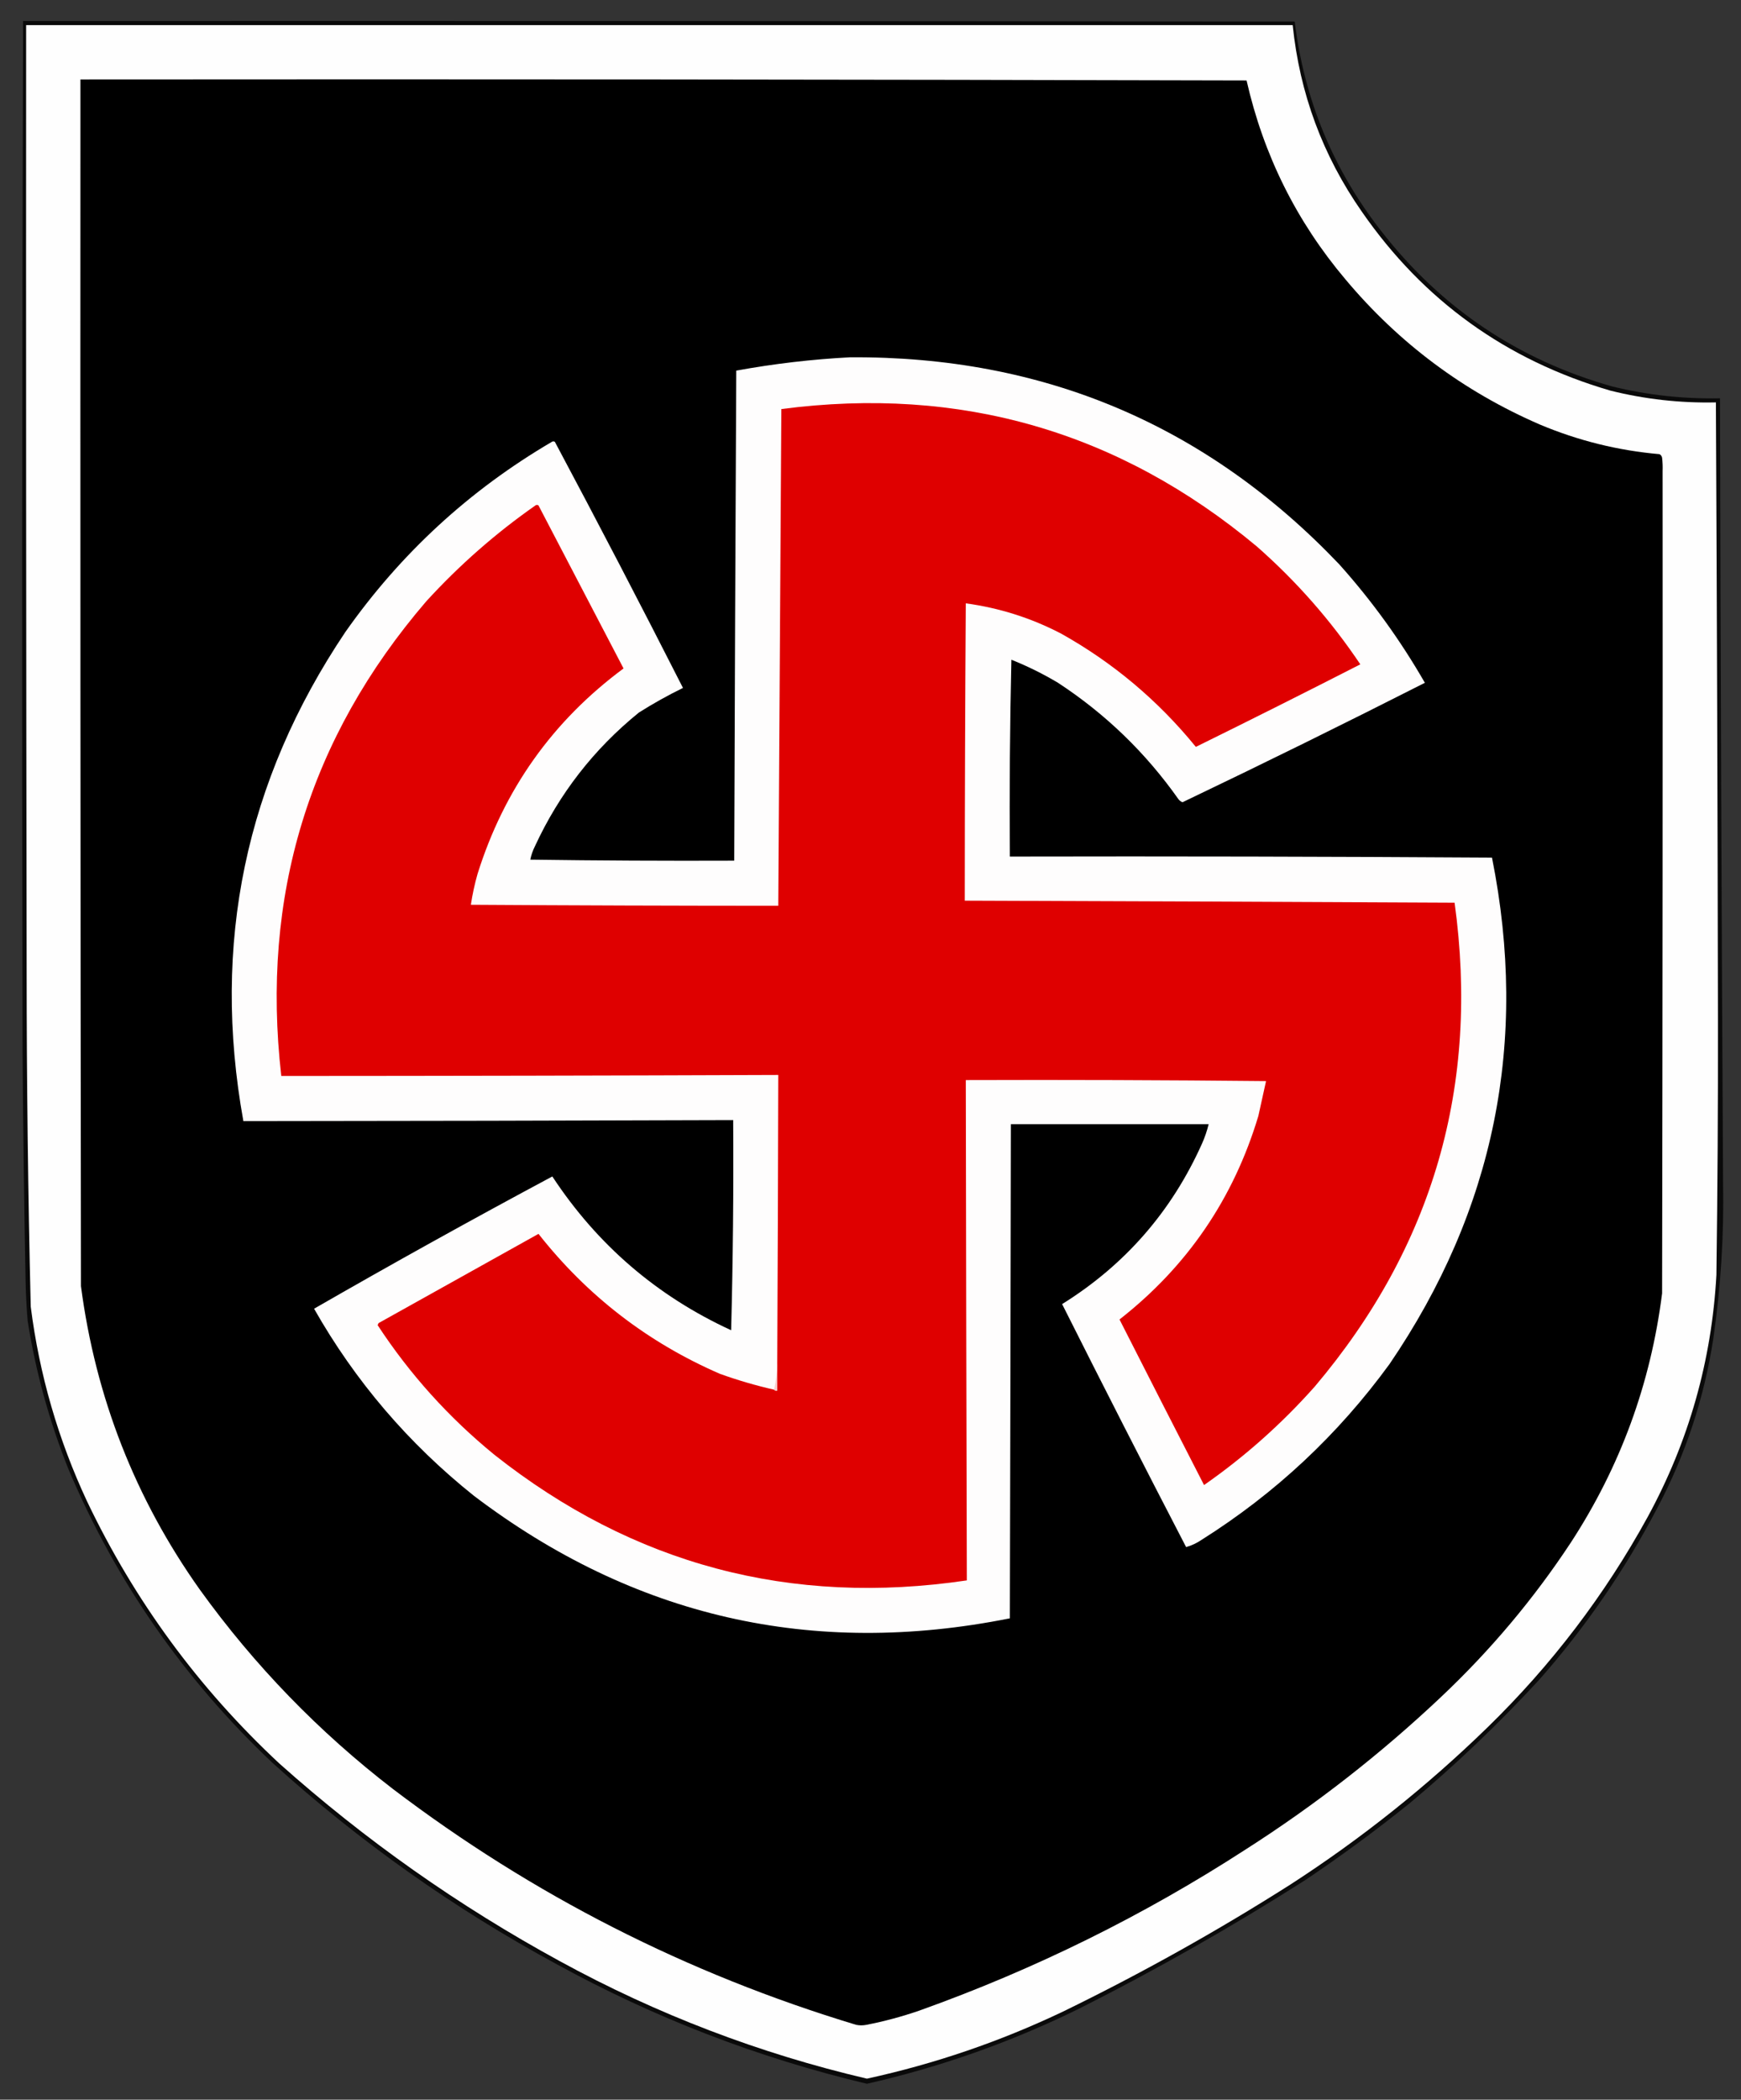
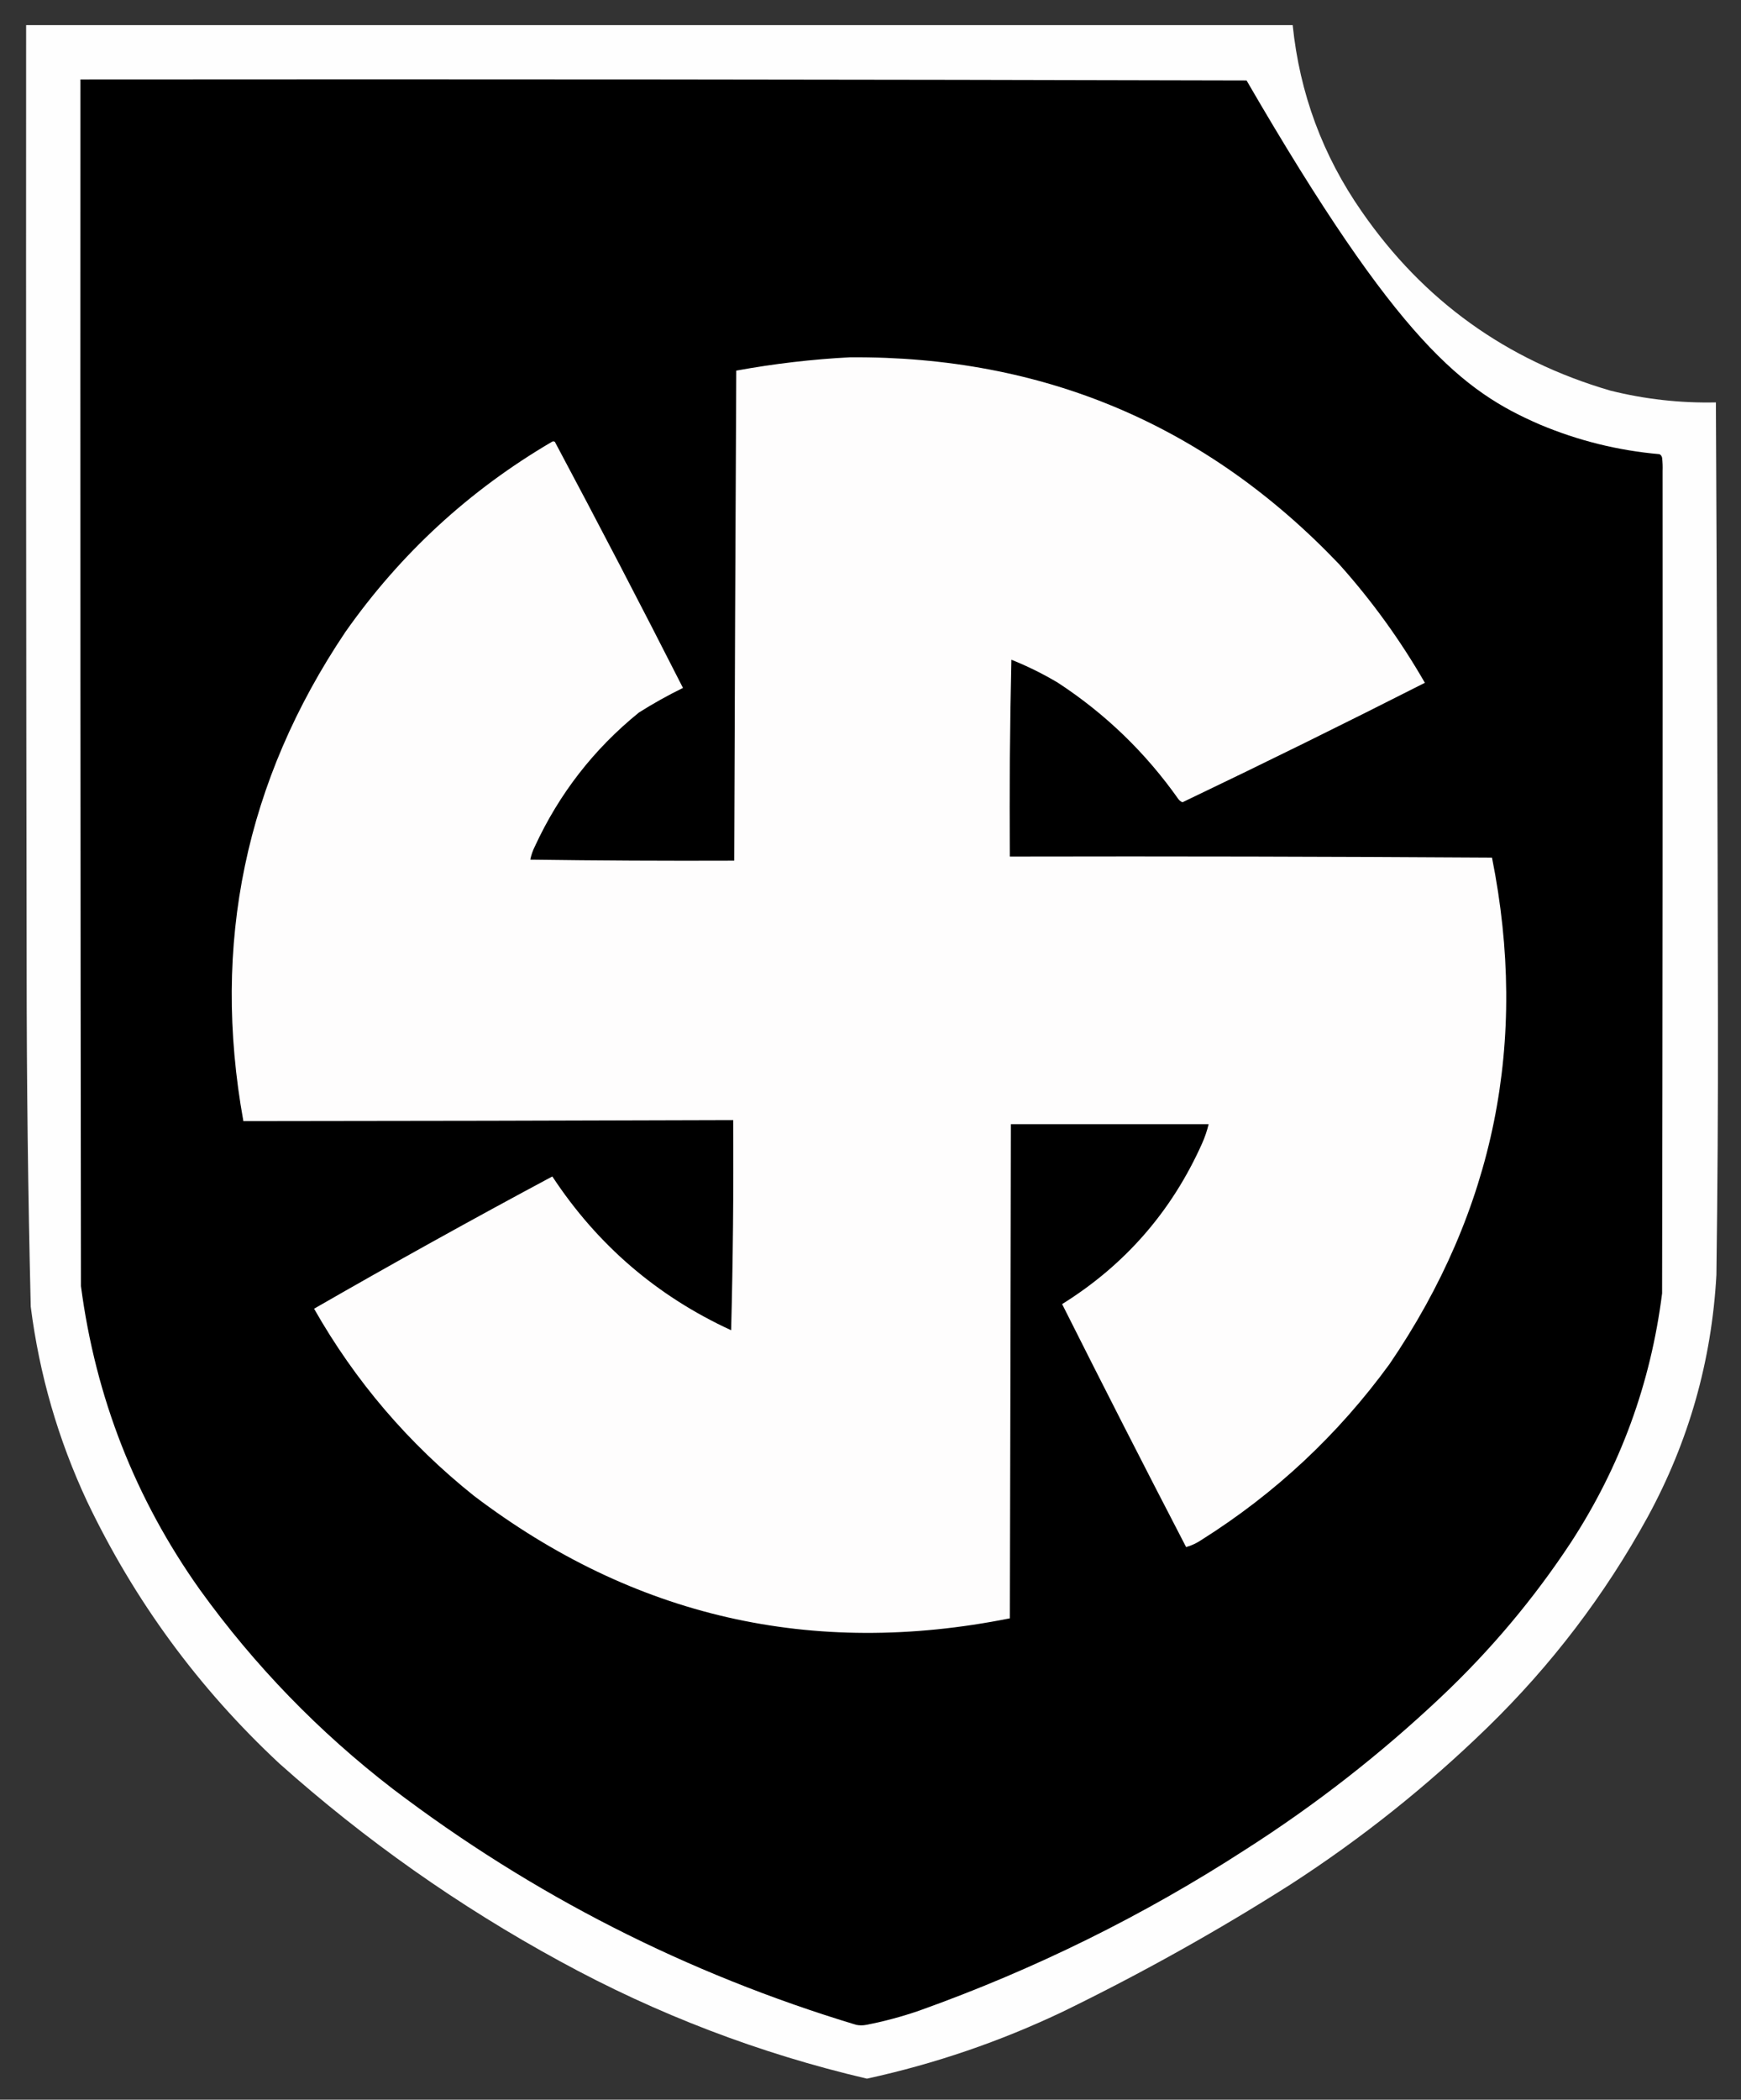
<svg xmlns="http://www.w3.org/2000/svg" version="1.1" width="1699px" height="2048px" style="shape-rendering:geometricPrecision; text-rendering:geometricPrecision; image-rendering:optimizeQuality; fill-rule:evenodd; clip-rule:evenodd">
  <rect width="100%" height="100%" fill="#333333" stroke="none" />
  <g>
-     <path style="opacity:0.859" fill="#040404" d="M 22.5,20.5 C 436.167,20.333 849.833,20.5 1263.5,21C 1272.76,97.141 1300.93,165.307 1348,225.5C 1406.44,300.561 1481.61,351.061 1573.5,377C 1607.98,385.384 1642.98,389.217 1678.5,388.5C 1679.05,643.027 1680.05,898.027 1681.5,1153.5C 1682.48,1204.43 1679.32,1255.1 1672,1305.5C 1663.05,1364.01 1644.72,1419.35 1617,1471.5C 1585.33,1531.86 1547,1587.53 1502,1638.5C 1462.31,1681.53 1420.14,1721.7 1375.5,1759C 1342.57,1785.47 1308.57,1810.47 1273.5,1834C 1202.44,1879.21 1129.11,1920.88 1053.5,1959C 987.266,1991.63 918.099,2016.13 846,2032.5C 739.89,2007.24 639.057,1968.41 543.5,1916C 443.268,1861.73 350.934,1796.39 266.5,1720C 179.98,1638.47 113.48,1542.97 67,1433.5C 48.215,1386.69 34.881,1338.36 27,1288.5C 25.95,1276.19 25.283,1263.86 25,1251.5C 23.543,1176.17 22.543,1100.84 22,1025.5C 21.311,690.499 21.478,355.499 22.5,20.5 Z" />
-   </g>
+     </g>
  <g>
    <path style="opacity:0.999" fill="#fefefe" d="M 25.5,24.5 C 437.5,24.5 849.5,24.5 1261.5,24.5C 1268.32,91.128 1290.82,151.794 1329,206.5C 1389.06,293.179 1469.89,351.346 1571.5,381C 1605.31,389.423 1639.65,393.256 1674.5,392.5C 1675.51,592.998 1676.18,793.498 1676.5,994C 1676.63,1077.18 1676.13,1160.34 1675,1243.5C 1670.4,1327.25 1648.06,1405.92 1608,1479.5C 1566.19,1555.67 1514.02,1624.17 1451.5,1685C 1392.4,1742.46 1328.4,1793.46 1259.5,1838C 1188.08,1883.39 1114.08,1924.72 1037.5,1962C 976.23,1991.2 912.397,2013.03 846,2027.5C 740.958,2002.89 641.125,1964.73 546.5,1913C 447.684,1859.17 356.351,1794.83 272.5,1720C 193.778,1646.63 131.278,1561.46 85,1464.5C 56.742,1404.06 38.409,1340.72 30,1274.5C 27.357,1164.85 26.023,1055.18 26,945.5C 25.5,638.5 25.333,331.5 25.5,24.5 Z" />
  </g>
  <g>
-     <path style="opacity:1" fill="#000000" d="M 1622.5,459.5 C 1622.65,726.658 1622.48,993.991 1622,1261.5C 1610.9,1349.47 1581.24,1430.47 1533,1504.5C 1496.85,1559.35 1454.68,1609.52 1406.5,1655C 1347.42,1710.78 1283.75,1760.44 1215.5,1804C 1115.82,1868.51 1009.82,1920.84 897.5,1961C 880.494,1966.89 863.161,1971.56 845.5,1975C 842.167,1975.67 838.833,1975.67 835.5,1975C 670.406,1925.13 519.739,1848.46 383.5,1745C 311.096,1689.27 248.263,1624.43 195,1550.5C 131.955,1461.69 93.288,1363.02 79,1254.5C 78.5,862.167 78.333,469.833 78.5,77.5C 457.834,77.167 837.167,77.5 1216.5,78.5C 1233.05,151.262 1265.21,215.929 1313,272.5C 1365.02,334.593 1428.19,381.76 1502.5,414C 1539.98,429.786 1578.98,439.453 1619.5,443C 1620.85,443.772 1621.68,444.939 1622,446.5C 1622.5,450.821 1622.67,455.154 1622.5,459.5 Z" />
+     <path style="opacity:1" fill="#000000" d="M 1622.5,459.5 C 1622.65,726.658 1622.48,993.991 1622,1261.5C 1610.9,1349.47 1581.24,1430.47 1533,1504.5C 1496.85,1559.35 1454.68,1609.52 1406.5,1655C 1347.42,1710.78 1283.75,1760.44 1215.5,1804C 1115.82,1868.51 1009.82,1920.84 897.5,1961C 880.494,1966.89 863.161,1971.56 845.5,1975C 842.167,1975.67 838.833,1975.67 835.5,1975C 670.406,1925.13 519.739,1848.46 383.5,1745C 311.096,1689.27 248.263,1624.43 195,1550.5C 131.955,1461.69 93.288,1363.02 79,1254.5C 78.5,862.167 78.333,469.833 78.5,77.5C 457.834,77.167 837.167,77.5 1216.5,78.5C 1365.02,334.593 1428.19,381.76 1502.5,414C 1539.98,429.786 1578.98,439.453 1619.5,443C 1620.85,443.772 1621.68,444.939 1622,446.5C 1622.5,450.821 1622.67,455.154 1622.5,459.5 Z" />
  </g>
  <g>
    <path style="opacity:0.999" fill="#fefdfd" d="M 829.5,348.5 C 1018.35,347.212 1177.51,414.546 1307,550.5C 1338.88,586.1 1366.71,624.6 1390.5,666C 1312.19,705.739 1233.35,744.573 1154,782.5C 1152.39,781.899 1151.06,780.899 1150,779.5C 1118,734.16 1078.83,696.327 1032.5,666C 1017.93,657.301 1002.77,649.801 987,643.5C 985.522,707.468 985.022,771.468 985.5,835.5C 1142.4,835.168 1299.24,835.501 1456,836.5C 1491.8,1015.51 1458.47,1180.17 1356,1330.5C 1305.71,1399.47 1244.54,1456.63 1172.5,1502C 1167.78,1505.2 1162.78,1507.53 1157.5,1509C 1116.66,1430.31 1076.32,1351.31 1036.5,1272C 1097.89,1233.75 1143.39,1181.58 1173,1115.5C 1175.75,1109.35 1177.91,1103.01 1179.5,1096.5C 1115.17,1096.5 1050.83,1096.5 986.5,1096.5C 986.245,1257.17 985.911,1417.83 985.5,1578.5C 792.708,1617.06 618.374,1577.22 462.5,1459C 398.617,1407.98 346.617,1347.15 306.5,1276.5C 383.24,1232.37 460.74,1189.37 539,1147.5C 582.91,1214.19 641.077,1264.19 713.5,1297.5C 715.285,1229.18 715.952,1160.85 715.5,1092.5C 556.167,1093.06 396.834,1093.39 237.5,1093.5C 206.289,920.707 239.456,761.707 337,616.5C 390.832,539.994 457.999,478.16 538.5,431C 539.5,430.333 540.5,430.333 541.5,431C 583.939,510.544 625.606,590.544 666.5,671C 651.743,678.213 637.409,686.213 623.5,695C 579.598,730.581 545.764,774.081 522,825.5C 519.911,829.668 518.411,834.002 517.5,838.5C 583.827,839.425 650.161,839.759 716.5,839.5C 717.02,680.166 717.687,520.833 718.5,361.5C 755.366,354.766 792.366,350.432 829.5,348.5 Z" />
  </g>
  <g>
-     <path style="opacity:1" fill="#df0000" d="M 755.5,1355.5 C 756.209,1356.4 757.209,1356.74 758.5,1356.5C 758.5,1347.83 758.5,1339.17 758.5,1330.5C 758.962,1236.5 759.295,1142.5 759.5,1048.5C 597.834,1049.11 436.167,1049.44 274.5,1049.5C 254.431,873.993 301.598,719.659 416,586.5C 448.189,551.295 483.689,520.128 522.5,493C 523.5,492.333 524.5,492.333 525.5,493C 553.167,546 580.833,599 608.5,652C 539.336,703.206 491.836,770.04 466,852.5C 463.196,862.38 461.029,872.38 459.5,882.5C 559.499,883.141 659.499,883.474 759.5,883.5C 760.454,721.932 761.454,560.432 762.5,399C 937.211,376.146 1091.88,420.813 1226.5,533C 1265.28,567.093 1298.94,605.427 1327.5,648C 1274.26,675.203 1220.76,702.037 1167,728.5C 1130.05,683.195 1086.22,646.361 1035.5,618C 1006.24,602.767 975.243,592.934 942.5,588.5C 941.856,685.165 941.523,781.832 941.5,878.5C 1100.83,879.029 1260.17,879.695 1419.5,880.5C 1444.04,1058.64 1398.54,1215.97 1283,1352.5C 1250.62,1388.9 1214.62,1420.9 1175,1448.5C 1147.37,1394.74 1119.87,1340.91 1092.5,1287C 1158.63,1235.26 1203.8,1169.09 1228,1088.5C 1230.5,1077.16 1233,1065.82 1235.5,1054.5C 1137.84,1053.5 1040.17,1053.17 942.5,1053.5C 942.742,1216.17 943.075,1378.83 943.5,1541.5C 771.718,1566.98 618.052,1526.14 482.5,1419C 437.851,1382.53 399.851,1340.37 368.5,1292.5C 368.833,1291.83 369.167,1291.17 369.5,1290.5C 421.5,1261.5 473.5,1232.5 525.5,1203.5C 573.056,1263.89 632.056,1309.39 702.5,1340C 719.864,1346.26 737.53,1351.42 755.5,1355.5 Z" />
-   </g>
+     </g>
  <g>
-     <path style="opacity:0.749" fill="#f7bbbb" d="M 758.5,1330.5 C 758.5,1339.17 758.5,1347.83 758.5,1356.5C 757.209,1356.74 756.209,1356.4 755.5,1355.5C 757.155,1347.38 758.155,1339.05 758.5,1330.5 Z" />
-   </g>
+     </g>
</svg>